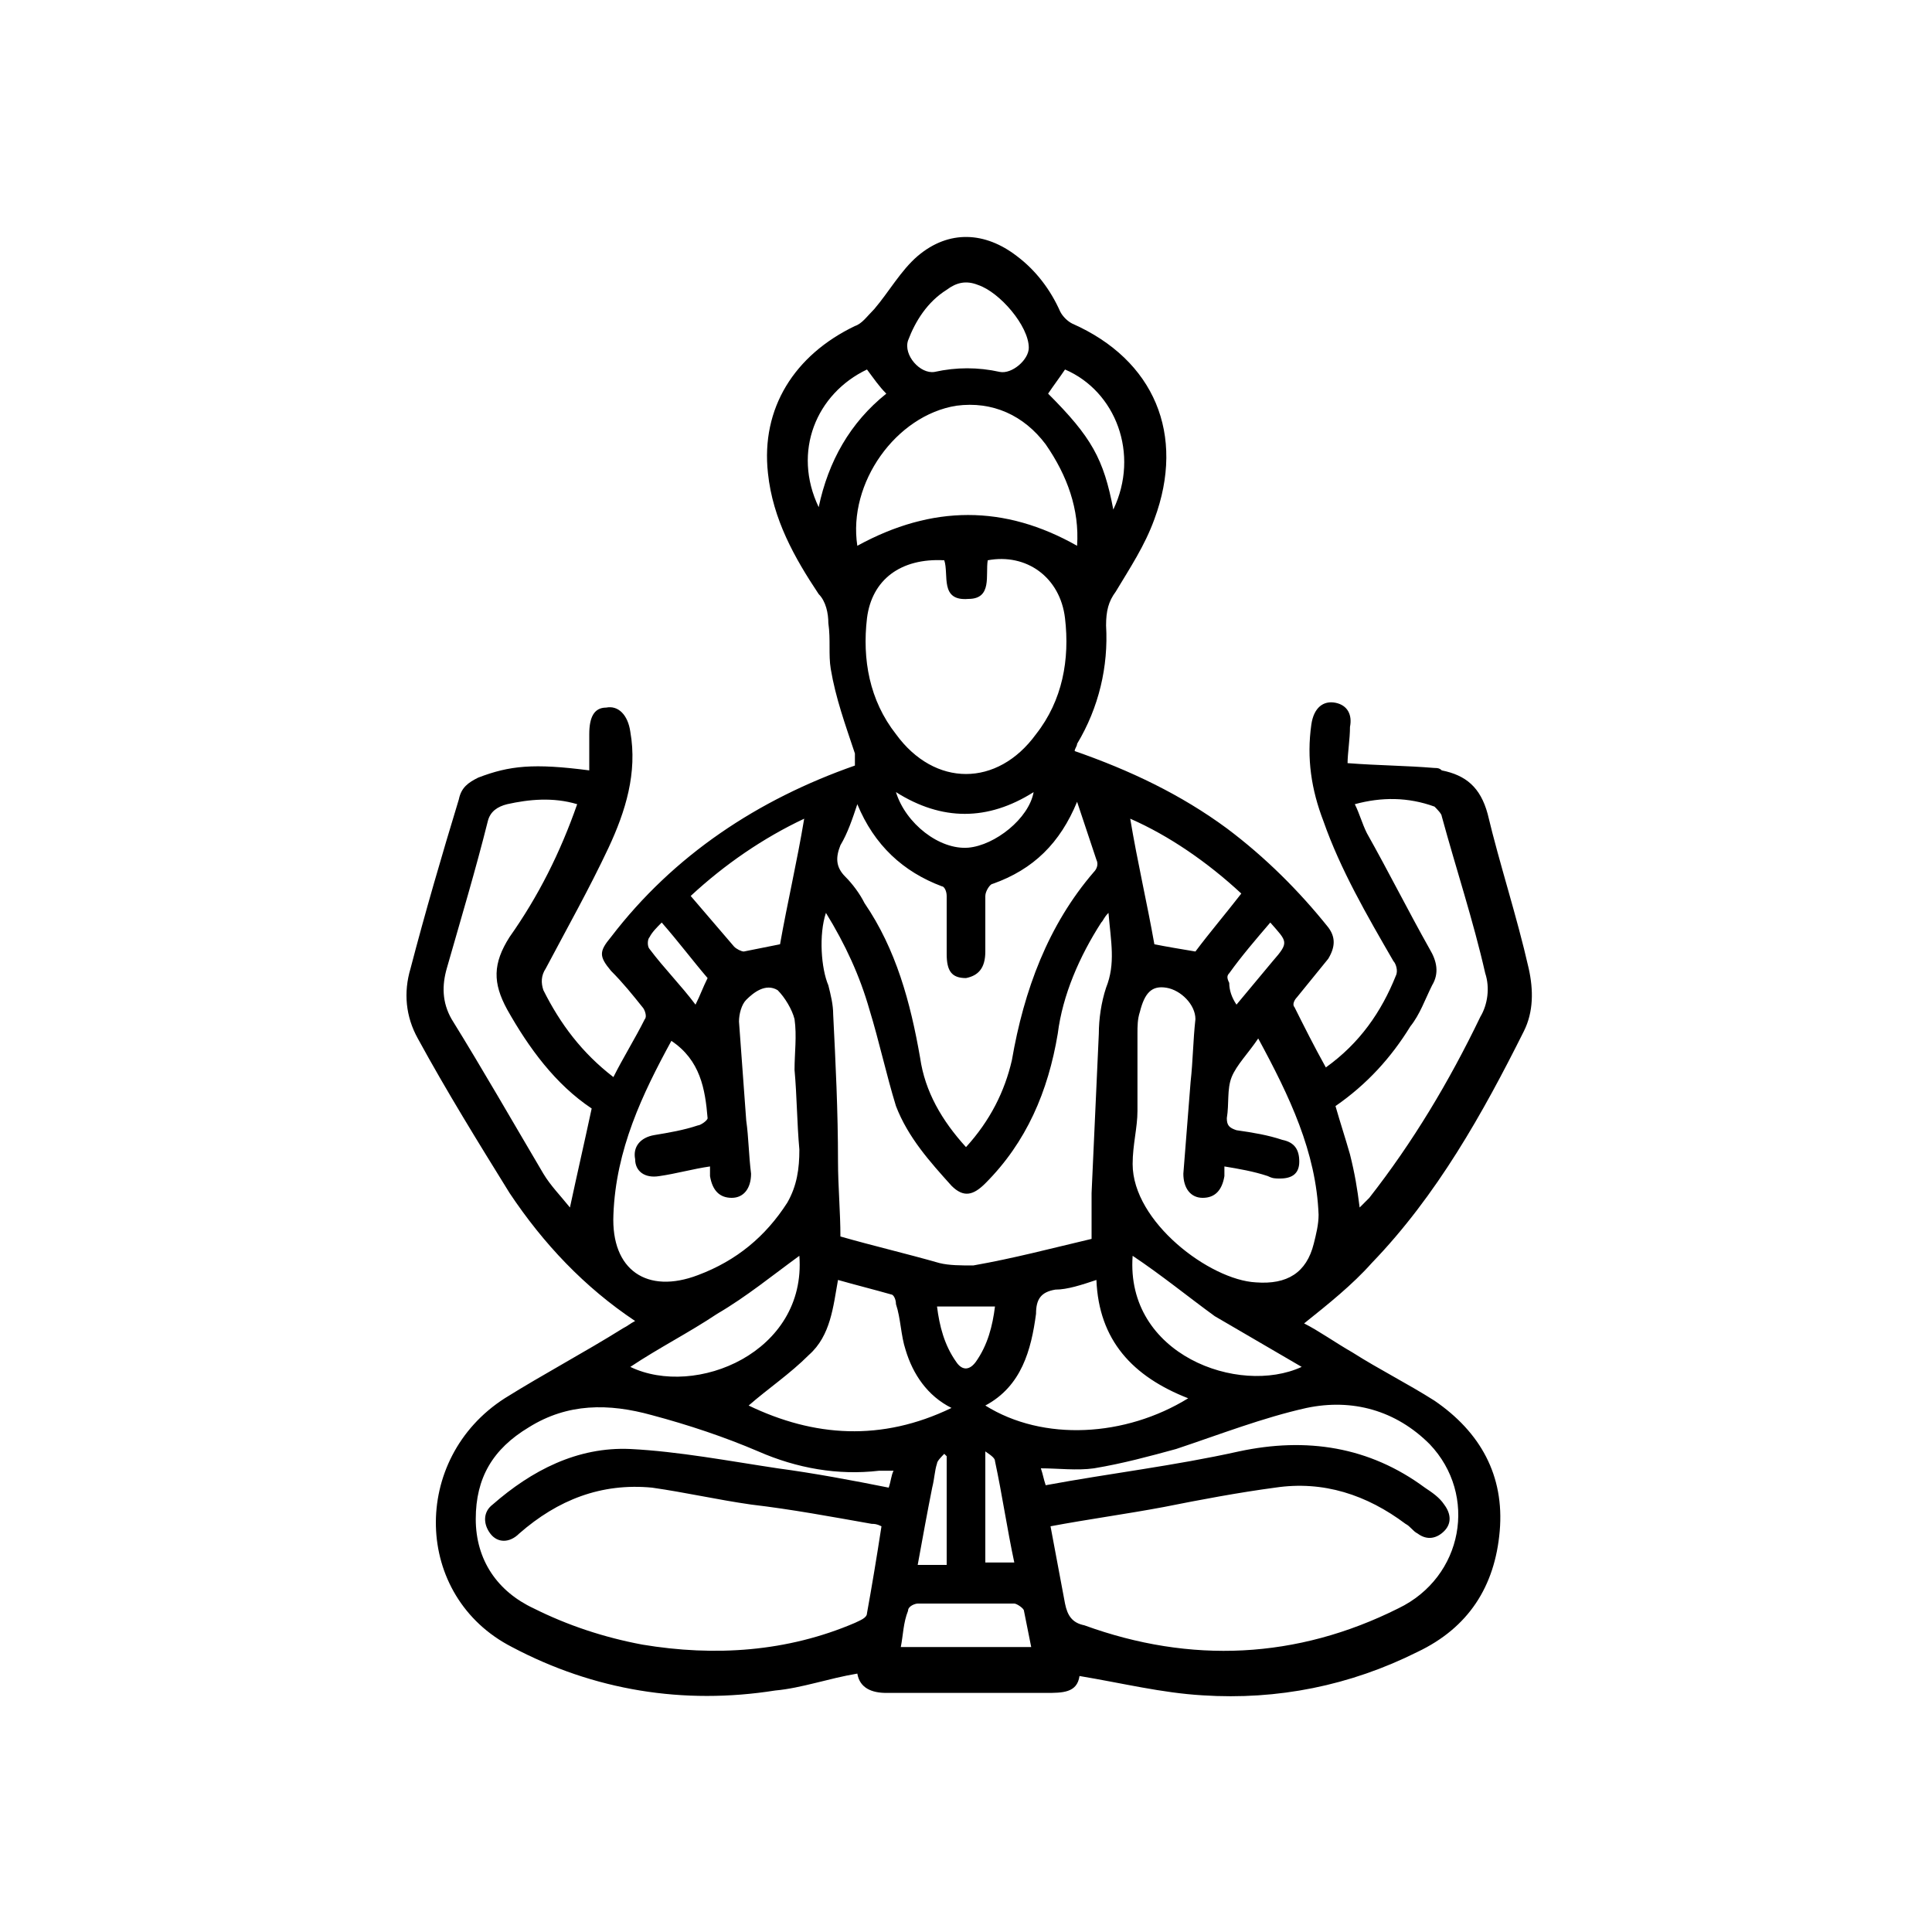
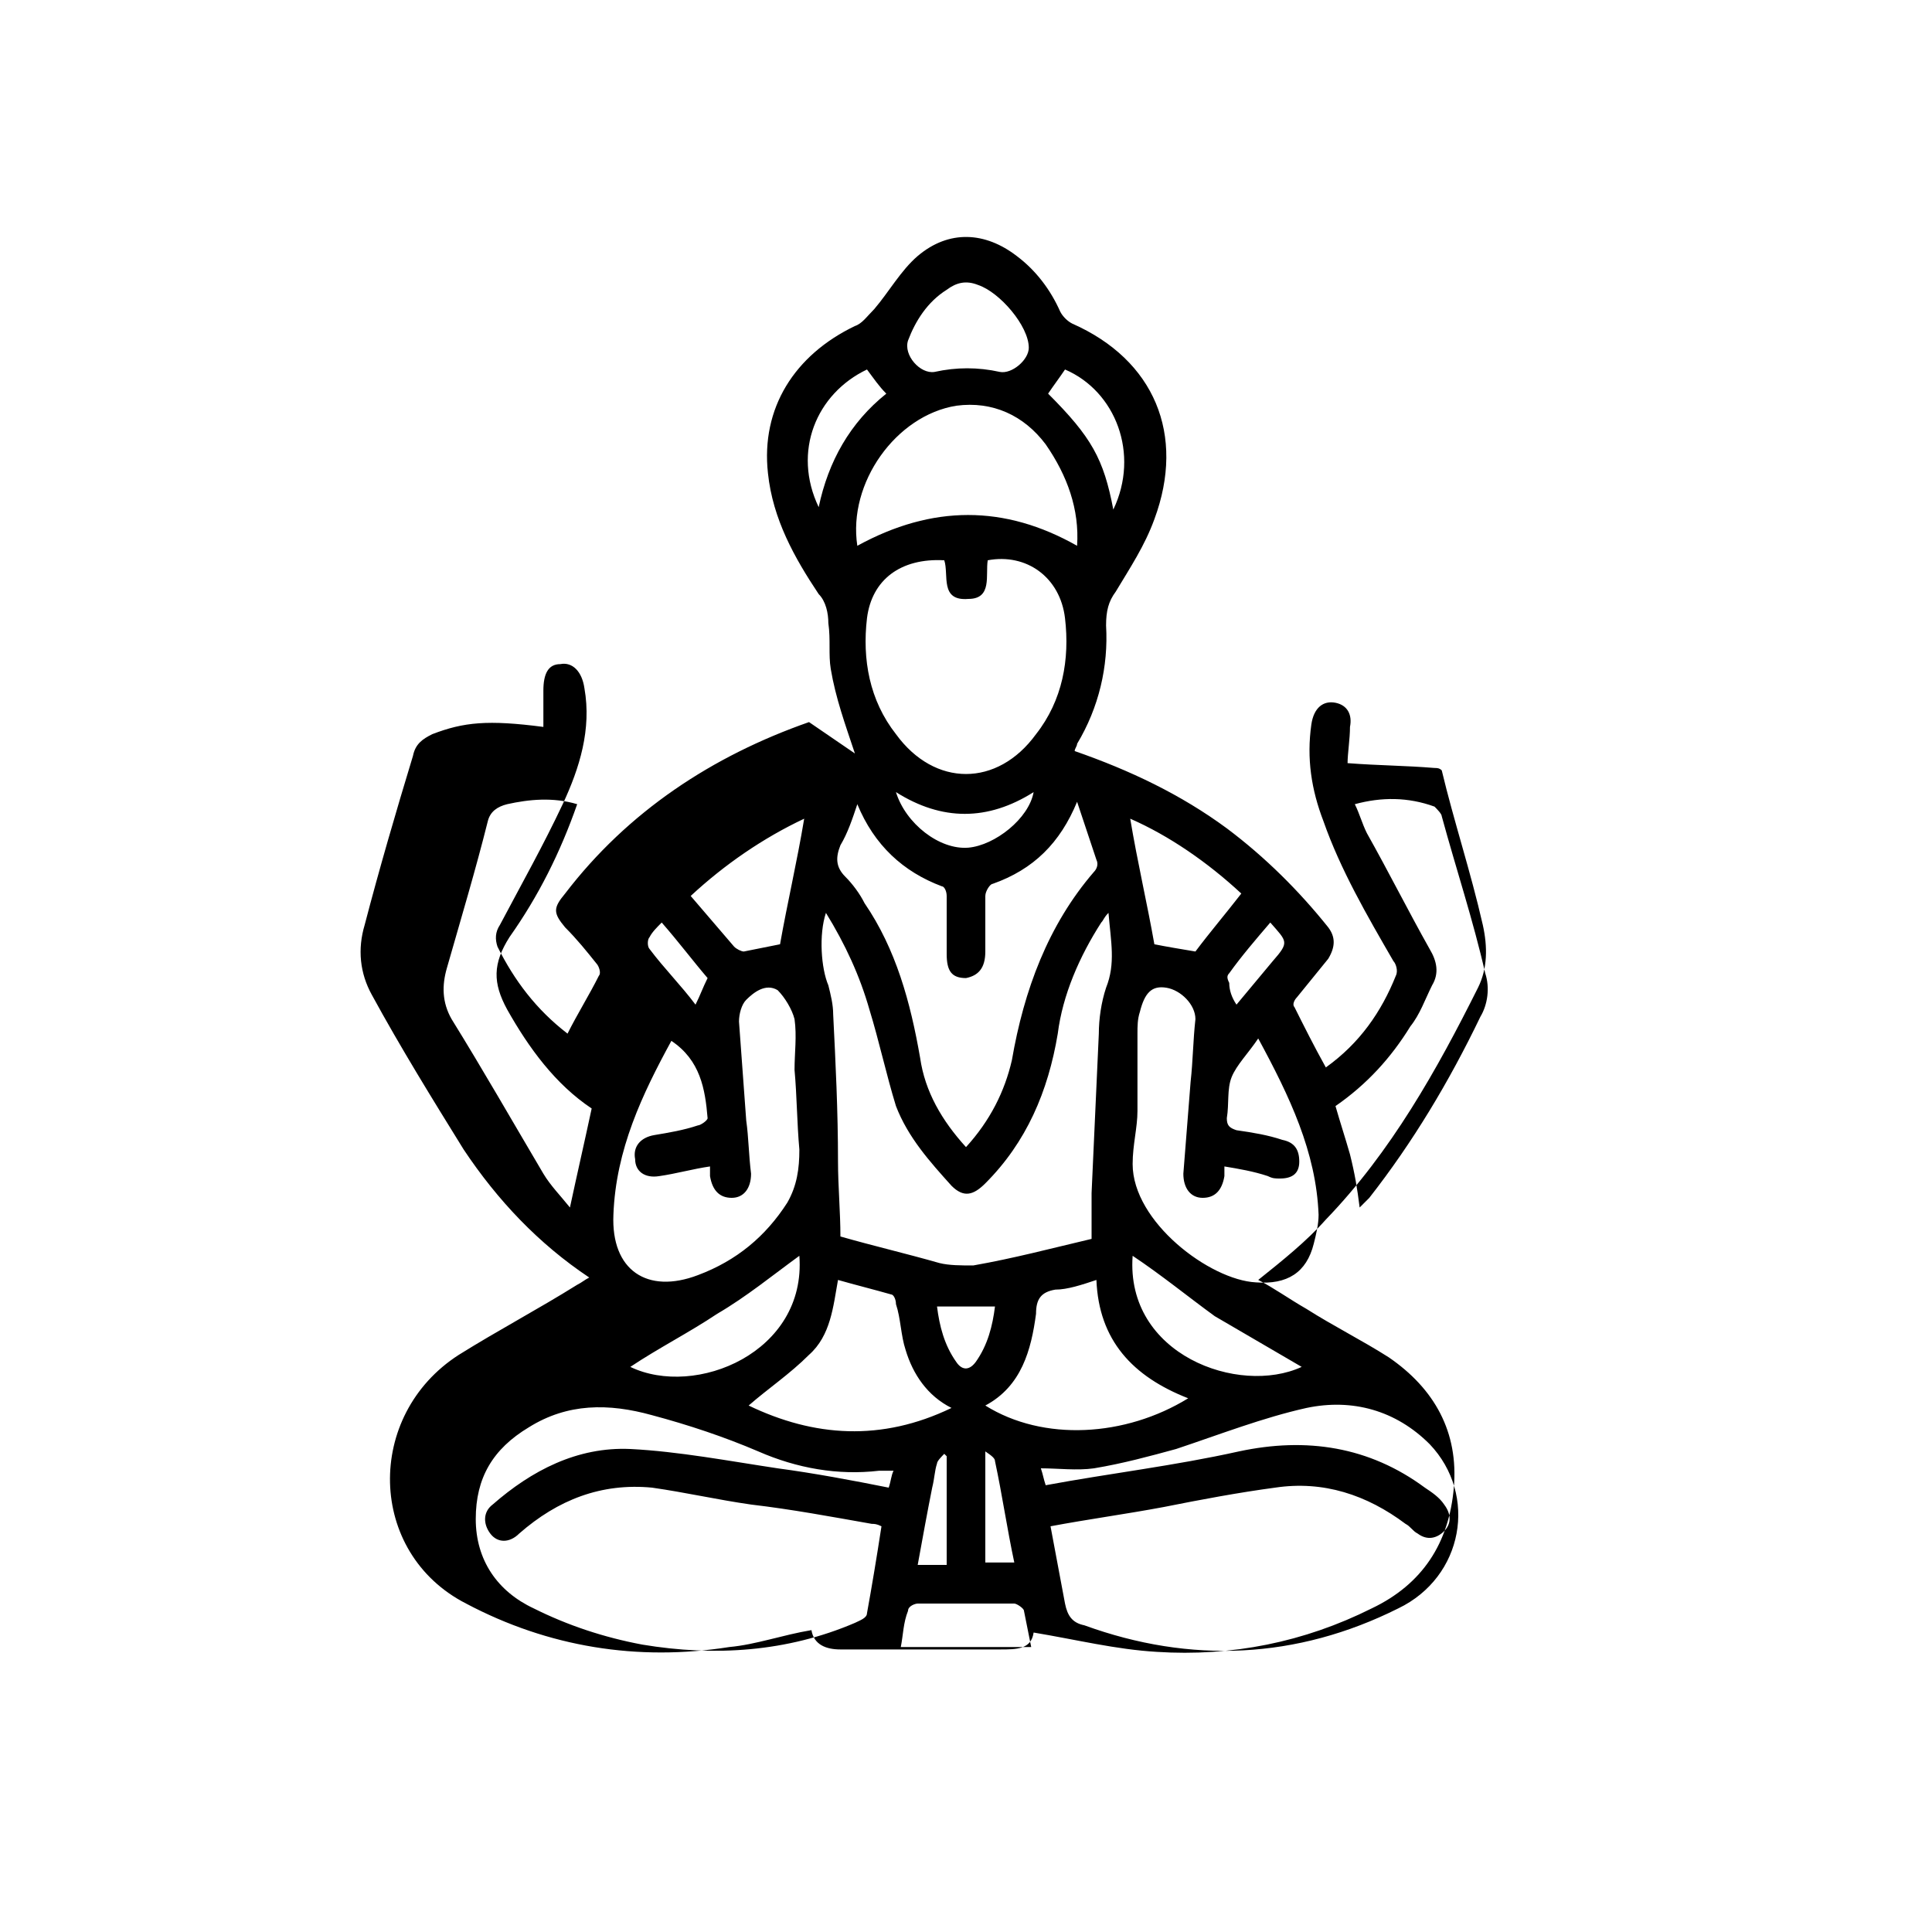
<svg xmlns="http://www.w3.org/2000/svg" version="1.1" id="el_9GxcjFWvR" x="0px" y="0px" viewBox="0 0 80 80" style="enable-background:new 0 0 80 80;" xml:space="preserve">
  <style type="text/css">@-webkit-keyframes el_em12Bps06K_pNEep9qQA_Animation {
    0% {
        -webkit-transform: translate(0px, 0px);
                transform: translate(0px, 0px)
    }
    46.67% {
        -webkit-transform: translate(0px, -5px);
                transform: translate(0px, -5px)
    }
    100% {
        -webkit-transform: translate(0px, 0px);
                transform: translate(0px, 0px)
    }
}
@keyframes el_em12Bps06K_pNEep9qQA_Animation {
    0% {
        -webkit-transform: translate(0px, 0px);
                transform: translate(0px, 0px)
    }
    46.67% {
        -webkit-transform: translate(0px, -5px);
                transform: translate(0px, -5px)
    }
    100% {
        -webkit-transform: translate(0px, 0px);
                transform: translate(0px, 0px)
    }
}
#el_9GxcjFWvR * {
    -webkit-animation-duration: 3s;
            animation-duration: 3s;
    -webkit-animation-iteration-count: infinite;
            animation-iteration-count: infinite;
    -webkit-animation-timing-function: cubic-bezier(0, 0, 1, 1);
            animation-timing-function: cubic-bezier(0, 0, 1, 1)
}
#el_em12Bps06K_pNEep9qQA {
    -webkit-animation-name: el_em12Bps06K_pNEep9qQA_Animation;
            animation-name: el_em12Bps06K_pNEep9qQA_Animation;
    -webkit-transform-origin: 50% 50%;
            transform-origin: 50% 50%;
    transform-box: fill-box
}</style>
  <style />
  <g id="el_em12Bps06K_pNEep9qQA" data-animator-group="true" data-animator-type="0">
-     <path d="M35.4,31.2c-0.4-1.2-0.8-2.3-1-3.5c-0.1-0.6,0-1.2-0.1-1.9c0-0.4-0.1-0.9-0.4-1.2c-1-1.5-1.9-3.1-2.1-5&#10;&#09;c-0.3-2.7,1.1-4.9,3.6-6.1c0.3-0.1,0.5-0.4,0.8-0.7c0.6-0.7,1.1-1.6,1.8-2.2c1.3-1.1,2.8-1,4.1,0c0.8,0.6,1.4,1.4,1.8,2.3&#10;&#09;c0.1,0.2,0.3,0.4,0.5,0.5c3.4,1.5,4.7,4.6,3.4,8.1c-0.4,1.1-1,2-1.6,3c-0.3,0.4-0.4,0.8-0.4,1.4c0.1,1.7-0.3,3.4-1.2,4.9&#10;&#09;c0,0.1-0.1,0.2-0.1,0.3c2.3,0.8,4.4,1.8,6.3,3.2c1.6,1.2,3,2.6,4.2,4.1c0.3,0.4,0.3,0.8,0,1.3c-0.4,0.5-0.9,1.1-1.3,1.6&#10;&#09;c-0.1,0.1-0.2,0.3-0.1,0.4c0.4,0.8,0.8,1.6,1.3,2.5c1.4-1,2.3-2.3,2.9-3.8c0.1-0.2,0-0.5-0.1-0.6c-1.1-1.9-2.2-3.8-2.9-5.8&#10;&#09;c-0.5-1.3-0.7-2.6-0.5-4c0.1-0.7,0.5-1,1-0.9c0.5,0.1,0.7,0.5,0.6,1c0,0.5-0.1,1.1-0.1,1.5c1.3,0.1,2.4,0.1,3.6,0.2&#10;&#09;c0.1,0,0.2,0,0.3,0.1c1,0.2,1.6,0.7,1.9,1.8c0.5,2.1,1.2,4.2,1.7,6.4c0.2,0.9,0.2,1.8-0.2,2.6c-1.7,3.4-3.6,6.8-6.3,9.6&#10;&#09;c-0.8,0.9-1.8,1.7-2.8,2.5c0.6,0.3,1.3,0.8,2,1.2c1.1,0.7,2.3,1.3,3.4,2c1.9,1.3,2.9,3.1,2.7,5.4c-0.2,2.3-1.3,4-3.4,5&#10;&#09;c-2.8,1.4-5.8,2-8.9,1.8c-1.7-0.1-3.3-0.5-5.1-0.8c-0.1,0.7-0.7,0.7-1.4,0.7c-2.2,0-4.4,0-6.6,0c-0.6,0-1.1-0.2-1.2-0.8&#10;&#09;c-1.2,0.2-2.3,0.6-3.4,0.7c-3.8,0.6-7.5,0-10.9-1.8c-4.1-2.1-4.2-7.8-0.3-10.3c1.6-1,3.3-1.9,4.9-2.9c0.2-0.1,0.3-0.2,0.5-0.3&#10;&#09;c-2.1-1.4-3.8-3.2-5.2-5.3c-1.3-2.1-2.6-4.2-3.8-6.4c-0.5-0.9-0.6-1.9-0.3-2.9c0.6-2.3,1.3-4.7,2-7c0.1-0.5,0.4-0.7,0.8-0.9&#10;&#09;c1.3-0.5,2.3-0.6,4.6-0.3c0-0.5,0-1,0-1.5c0-0.7,0.2-1.1,0.7-1.1c0.5-0.1,0.9,0.3,1,1c0.3,1.7-0.2,3.3-0.9,4.8&#10;&#09;c-0.8,1.7-1.7,3.3-2.6,5c-0.2,0.3-0.2,0.6-0.1,0.9c0.7,1.4,1.6,2.6,2.9,3.6c0.4-0.8,0.9-1.6,1.3-2.4c0.1-0.1,0-0.4-0.1-0.5&#10;&#09;c-0.4-0.5-0.8-1-1.3-1.5c-0.5-0.6-0.5-0.8,0-1.4c2.6-3.4,6.1-5.7,10.1-7.1C35.4,31.2,35.4,31.2,35.4,31.2z M36.5,63.2&#10;&#09;c-0.2-0.1-0.3-0.1-0.4-0.1c-1.7-0.3-3.3-0.6-5-0.8c-1.4-0.2-2.7-0.5-4.1-0.7c-2.1-0.2-3.9,0.5-5.5,1.9c-0.4,0.4-0.9,0.4-1.2,0&#10;&#09;c-0.3-0.4-0.3-0.9,0.1-1.2c1.6-1.4,3.5-2.4,5.7-2.3c2,0.1,4.1,0.5,6.1,0.8c1.5,0.2,3.1,0.5,4.6,0.8c0.1-0.3,0.1-0.5,0.2-0.7&#10;&#09;c-0.1,0-0.2,0-0.2,0c-0.1,0-0.2,0-0.4,0c-1.7,0.2-3.4-0.1-5-0.8c-1.4-0.6-2.9-1.1-4.4-1.5c-1.8-0.5-3.5-0.5-5.1,0.5&#10;&#09;c-1.5,0.9-2.2,2.1-2.2,3.8c0,1.7,0.9,3,2.4,3.7c1.4,0.7,2.9,1.2,4.5,1.5c3,0.5,6,0.3,8.8-0.9c0.2-0.1,0.5-0.2,0.5-0.4&#10;&#09;C36.1,65.7,36.3,64.5,36.5,63.2z M43.5,63.2c0.2,1.1,0.4,2.1,0.6,3.2c0.1,0.5,0.3,0.8,0.8,0.9c4.4,1.6,8.8,1.4,13-0.7&#10;&#09;c2.7-1.3,3.3-4.7,1.3-6.8c-1.4-1.4-3.2-1.9-5.1-1.5c-1.8,0.4-3.6,1.1-5.4,1.7c-1.1,0.3-2.2,0.6-3.4,0.8c-0.7,0.1-1.5,0-2.2,0&#10;&#09;c0.1,0.3,0.1,0.4,0.2,0.7c2.7-0.5,5.3-0.8,8-1.4c2.8-0.6,5.4-0.2,7.7,1.5c0.3,0.2,0.6,0.4,0.8,0.7c0.3,0.4,0.3,0.8,0,1.1&#10;&#09;c-0.3,0.3-0.7,0.4-1.1,0.1c-0.2-0.1-0.3-0.3-0.5-0.4c-1.6-1.2-3.4-1.8-5.4-1.5c-1.5,0.2-3.1,0.5-4.6,0.8&#10;&#09;C46.6,62.7,45.1,62.9,43.5,63.2z M45.2,51.3c0-0.7,0-1.3,0-1.9c0.1-2.2,0.2-4.4,0.3-6.6c0-0.6,0.1-1.3,0.3-1.9&#10;&#09;c0.4-1,0.2-1.9,0.1-3.1c-0.2,0.2-0.2,0.3-0.3,0.4c-0.9,1.4-1.6,3-1.8,4.6c-0.4,2.4-1.3,4.5-3,6.2c-0.5,0.5-0.9,0.6-1.4,0.1&#10;&#09;c-0.9-1-1.8-2-2.3-3.3c-0.4-1.3-0.7-2.7-1.1-4c-0.4-1.4-1-2.7-1.8-4c-0.3,0.9-0.2,2.3,0.1,3c0.1,0.4,0.2,0.8,0.2,1.2&#10;&#09;c0.1,2,0.2,4,0.2,6.1c0,1,0.1,2.1,0.1,3.1c1.4,0.4,2.7,0.7,4.1,1.1c0.4,0.1,0.9,0.1,1.4,0.1C42,52.1,43.5,51.7,45.2,51.3z&#10;&#09; M39.1,23.2c-1.8-0.1-3,0.8-3.2,2.4c-0.2,1.7,0.1,3.4,1.2,4.8c1.6,2.2,4.2,2.2,5.8,0c1.1-1.4,1.4-3.1,1.2-4.8&#10;&#09;c-0.2-1.7-1.6-2.7-3.2-2.4c-0.1,0.6,0.2,1.6-0.8,1.6C38.9,24.9,39.3,23.8,39.1,23.2z M44.6,33.2c-0.7,1.7-1.8,2.8-3.5,3.4&#10;&#09;c-0.1,0-0.3,0.3-0.3,0.5c0,0.8,0,1.6,0,2.3c0,0.7-0.3,1-0.8,1.1c-0.6,0-0.8-0.3-0.8-1c0-0.8,0-1.6,0-2.4c0-0.2-0.1-0.4-0.2-0.4&#10;&#09;c-1.6-0.6-2.8-1.7-3.5-3.4c-0.2,0.6-0.4,1.2-0.7,1.7c-0.2,0.5-0.2,0.9,0.2,1.3c0.3,0.3,0.6,0.7,0.8,1.1c1.3,1.9,1.9,4.1,2.3,6.4&#10;&#09;c0.2,1.4,0.9,2.6,1.9,3.7c1-1.1,1.6-2.3,1.9-3.6c0.5-2.9,1.5-5.6,3.4-7.8c0.1-0.1,0.2-0.3,0.1-0.5C45.1,34.7,44.9,34.1,44.6,33.2z&#10;&#09; M50.7,48.3c0,0.2,0,0.3,0,0.4c-0.1,0.6-0.4,0.9-0.9,0.9c-0.5,0-0.8-0.4-0.8-1c0.1-1.3,0.2-2.5,0.3-3.8c0.1-0.9,0.1-1.7,0.2-2.6&#10;&#09;c0-0.6-0.6-1.2-1.2-1.3c-0.6-0.1-0.9,0.2-1.1,1c-0.1,0.3-0.1,0.6-0.1,0.9c0,1.1,0,2.1,0,3.2c0,0.7-0.2,1.4-0.2,2.2&#10;&#09;c0,2.4,3.2,4.8,5.1,4.9c1.3,0.1,2.1-0.4,2.4-1.6c0.1-0.4,0.2-0.8,0.2-1.2c-0.1-2.6-1.2-4.9-2.5-7.3c-0.4,0.6-0.9,1.1-1.1,1.6&#10;&#09;c-0.2,0.5-0.1,1.1-0.2,1.7c0,0.3,0.1,0.4,0.4,0.5c0.7,0.1,1.3,0.2,1.9,0.4c0.5,0.1,0.7,0.4,0.7,0.9c0,0.5-0.3,0.7-0.8,0.7&#10;&#09;c-0.2,0-0.3,0-0.5-0.1C51.9,48.5,51.3,48.4,50.7,48.3z M27.8,43.1c-1.2,2.2-2.3,4.5-2.4,7.2c-0.1,2.3,1.4,3.3,3.5,2.5&#10;&#09;c1.6-0.6,2.8-1.6,3.7-3c0.4-0.7,0.5-1.4,0.5-2.2c-0.1-1.1-0.1-2.2-0.2-3.3c0-0.7,0.1-1.4,0-2.1c-0.1-0.4-0.4-0.9-0.7-1.2&#10;&#09;c-0.5-0.3-1,0.1-1.3,0.4c-0.2,0.2-0.3,0.6-0.3,0.9c0.1,1.4,0.2,2.7,0.3,4.1c0.1,0.7,0.1,1.4,0.2,2.2c0,0.6-0.3,1-0.8,1&#10;&#09;c-0.5,0-0.8-0.3-0.9-0.9c0-0.1,0-0.2,0-0.4c-0.7,0.1-1.4,0.3-2.1,0.4c-0.6,0.1-1-0.2-1-0.7c-0.1-0.5,0.2-0.9,0.8-1&#10;&#09;c0.6-0.1,1.2-0.2,1.8-0.4c0.1,0,0.4-0.2,0.4-0.3C29.2,45.1,29,43.9,27.8,43.1z M23.9,33.3c-1-0.3-2-0.2-2.9,0&#10;&#09;c-0.4,0.1-0.7,0.3-0.8,0.7c-0.5,2-1.1,4-1.7,6.1c-0.2,0.7-0.2,1.4,0.2,2.1c1.3,2.1,2.5,4.2,3.8,6.4c0.3,0.5,0.7,0.9,1.1,1.4&#10;&#09;c0.3-1.4,0.6-2.7,0.9-4.1c-1.5-1-2.6-2.5-3.5-4.1c-0.6-1.1-0.6-1.9,0.1-3C22.3,37.1,23.2,35.3,23.9,33.3z M56.3,50&#10;&#09;c0.2-0.2,0.3-0.3,0.4-0.4c1.8-2.3,3.3-4.8,4.6-7.5c0.3-0.5,0.4-1.2,0.2-1.8c-0.5-2.2-1.2-4.3-1.8-6.5c0-0.1-0.2-0.3-0.3-0.4&#10;&#09;c-1.1-0.4-2.2-0.4-3.3-0.1c0.2,0.4,0.3,0.8,0.5,1.2c0.9,1.6,1.7,3.2,2.6,4.8c0.3,0.5,0.4,1,0.1,1.5c-0.3,0.6-0.5,1.2-0.9,1.7&#10;&#09;c-0.8,1.3-1.8,2.4-3.1,3.3c0.2,0.7,0.4,1.3,0.6,2C56.1,48.6,56.2,49.2,56.3,50z M35.5,22.6c3.1-1.7,6.1-1.7,9.1,0&#10;&#09;c0.1-1.5-0.4-2.9-1.3-4.2c-0.9-1.2-2.2-1.8-3.7-1.6C37.1,17.2,35.1,20,35.5,22.6z M45.4,53c-0.6,0.2-1.2,0.4-1.7,0.4&#10;&#09;c-0.6,0.1-0.8,0.4-0.8,1c-0.2,1.5-0.6,3-2.1,3.8c2.4,1.5,5.8,1.3,8.4-0.3C46.9,57,45.5,55.5,45.4,53z M39.4,58.3&#10;&#09;c-1-0.5-1.6-1.4-1.9-2.4c-0.2-0.6-0.2-1.3-0.4-1.9c0-0.2-0.1-0.4-0.2-0.4c-0.7-0.2-1.5-0.4-2.2-0.6c-0.2,1.1-0.3,2.3-1.2,3.1&#10;&#09;c-0.8,0.8-1.7,1.4-2.5,2.1C33.7,59.5,36.5,59.7,39.4,58.3z M42.6,14.4c0-0.9-1.2-2.3-2.1-2.6c-0.5-0.2-0.9-0.1-1.3,0.2&#10;&#09;c-0.8,0.5-1.3,1.3-1.6,2.1c-0.2,0.6,0.5,1.4,1.1,1.3c0.9-0.2,1.8-0.2,2.7,0C41.9,15.5,42.6,14.9,42.6,14.4z M51.4,37&#10;&#09;c-1.4-1.3-3-2.4-4.6-3.1c0.3,1.8,0.7,3.5,1,5.2c0.5,0.1,1.1,0.2,1.7,0.3C50.1,38.6,50.7,37.9,51.4,37z M28.6,37.1&#10;&#09;c0.6,0.7,1.2,1.4,1.8,2.1c0.1,0.1,0.3,0.2,0.4,0.2c0.5-0.1,1-0.2,1.5-0.3c0.3-1.7,0.7-3.4,1-5.2C31.6,34.7,30,35.8,28.6,37.1z&#10;&#09; M46.9,52c-0.3,4.1,4.4,5.8,7,4.6c-1.2-0.7-2.4-1.4-3.6-2.1C49.2,53.7,48.1,52.8,46.9,52z M33.1,52c-1.1,0.8-2.2,1.7-3.4,2.4&#10;&#09;c-1.2,0.8-2.4,1.4-3.6,2.2C28.8,57.9,33.4,56,33.1,52z M37.3,68.2c1.8,0,3.6,0,5.4,0c-0.1-0.5-0.2-1-0.3-1.5c0-0.1-0.3-0.3-0.4-0.3&#10;&#09;c-1.3,0-2.7,0-4,0c-0.1,0-0.4,0.1-0.4,0.3C37.4,67.2,37.4,67.7,37.3,68.2z M46.1,21.1c1.1-2.3,0.1-4.9-2-5.8c-0.2,0.3-0.5,0.7-0.7,1&#10;&#09;C45.2,18.1,45.7,19,46.1,21.1z M35.9,15.3c-2.1,1-3.1,3.4-2,5.7c0.4-1.9,1.3-3.5,2.8-4.7C36.4,16,36.2,15.7,35.9,15.3z M37.1,32.8&#10;&#09;c0.4,1.3,1.8,2.4,3,2.3c1.1-0.1,2.5-1.2,2.7-2.3C40.9,34,39,34,37.1,32.8z M38.8,54.1c0.1,0.8,0.3,1.6,0.8,2.3&#10;&#09;c0.2,0.3,0.5,0.4,0.8,0c0.5-0.7,0.7-1.5,0.8-2.3C40.4,54.1,39.6,54.1,38.8,54.1z M39.2,64.8c0-1.5,0-3,0-4.5c0,0-0.1-0.1-0.1-0.1&#10;&#09;c-0.1,0.1-0.3,0.3-0.3,0.4c-0.1,0.3-0.1,0.6-0.2,1c-0.2,1-0.4,2.1-0.6,3.2C38.4,64.8,38.8,64.8,39.2,64.8z M40.8,60.1&#10;&#09;c0,1.6,0,3.1,0,4.6c0.4,0,0.8,0,1.2,0c-0.3-1.4-0.5-2.8-0.8-4.2C41.2,60.4,41.1,60.3,40.8,60.1z M51.2,41.6c0.5-0.6,1-1.2,1.5-1.8&#10;&#09;c0.7-0.8,0.6-0.8-0.1-1.6c-0.6,0.7-1.2,1.4-1.7,2.1c-0.1,0.1-0.1,0.2,0,0.4C50.9,41,51,41.3,51.2,41.6z M29.3,40.5&#10;&#09;c-0.6-0.7-1.2-1.5-1.9-2.3c-0.2,0.2-0.4,0.4-0.5,0.6c-0.1,0.1-0.1,0.4,0,0.5c0.6,0.8,1.3,1.5,1.9,2.3C29,41.2,29.1,40.9,29.3,40.5z" id="el_em12Bps06K" />
+     <path d="M35.4,31.2c-0.4-1.2-0.8-2.3-1-3.5c-0.1-0.6,0-1.2-0.1-1.9c0-0.4-0.1-0.9-0.4-1.2c-1-1.5-1.9-3.1-2.1-5&#10;&#09;c-0.3-2.7,1.1-4.9,3.6-6.1c0.3-0.1,0.5-0.4,0.8-0.7c0.6-0.7,1.1-1.6,1.8-2.2c1.3-1.1,2.8-1,4.1,0c0.8,0.6,1.4,1.4,1.8,2.3&#10;&#09;c0.1,0.2,0.3,0.4,0.5,0.5c3.4,1.5,4.7,4.6,3.4,8.1c-0.4,1.1-1,2-1.6,3c-0.3,0.4-0.4,0.8-0.4,1.4c0.1,1.7-0.3,3.4-1.2,4.9&#10;&#09;c0,0.1-0.1,0.2-0.1,0.3c2.3,0.8,4.4,1.8,6.3,3.2c1.6,1.2,3,2.6,4.2,4.1c0.3,0.4,0.3,0.8,0,1.3c-0.4,0.5-0.9,1.1-1.3,1.6&#10;&#09;c-0.1,0.1-0.2,0.3-0.1,0.4c0.4,0.8,0.8,1.6,1.3,2.5c1.4-1,2.3-2.3,2.9-3.8c0.1-0.2,0-0.5-0.1-0.6c-1.1-1.9-2.2-3.8-2.9-5.8&#10;&#09;c-0.5-1.3-0.7-2.6-0.5-4c0.1-0.7,0.5-1,1-0.9c0.5,0.1,0.7,0.5,0.6,1c0,0.5-0.1,1.1-0.1,1.5c1.3,0.1,2.4,0.1,3.6,0.2&#10;&#09;c0.1,0,0.2,0,0.3,0.1c0.5,2.1,1.2,4.2,1.7,6.4c0.2,0.9,0.2,1.8-0.2,2.6c-1.7,3.4-3.6,6.8-6.3,9.6&#10;&#09;c-0.8,0.9-1.8,1.7-2.8,2.5c0.6,0.3,1.3,0.8,2,1.2c1.1,0.7,2.3,1.3,3.4,2c1.9,1.3,2.9,3.1,2.7,5.4c-0.2,2.3-1.3,4-3.4,5&#10;&#09;c-2.8,1.4-5.8,2-8.9,1.8c-1.7-0.1-3.3-0.5-5.1-0.8c-0.1,0.7-0.7,0.7-1.4,0.7c-2.2,0-4.4,0-6.6,0c-0.6,0-1.1-0.2-1.2-0.8&#10;&#09;c-1.2,0.2-2.3,0.6-3.4,0.7c-3.8,0.6-7.5,0-10.9-1.8c-4.1-2.1-4.2-7.8-0.3-10.3c1.6-1,3.3-1.9,4.9-2.9c0.2-0.1,0.3-0.2,0.5-0.3&#10;&#09;c-2.1-1.4-3.8-3.2-5.2-5.3c-1.3-2.1-2.6-4.2-3.8-6.4c-0.5-0.9-0.6-1.9-0.3-2.9c0.6-2.3,1.3-4.7,2-7c0.1-0.5,0.4-0.7,0.8-0.9&#10;&#09;c1.3-0.5,2.3-0.6,4.6-0.3c0-0.5,0-1,0-1.5c0-0.7,0.2-1.1,0.7-1.1c0.5-0.1,0.9,0.3,1,1c0.3,1.7-0.2,3.3-0.9,4.8&#10;&#09;c-0.8,1.7-1.7,3.3-2.6,5c-0.2,0.3-0.2,0.6-0.1,0.9c0.7,1.4,1.6,2.6,2.9,3.6c0.4-0.8,0.9-1.6,1.3-2.4c0.1-0.1,0-0.4-0.1-0.5&#10;&#09;c-0.4-0.5-0.8-1-1.3-1.5c-0.5-0.6-0.5-0.8,0-1.4c2.6-3.4,6.1-5.7,10.1-7.1C35.4,31.2,35.4,31.2,35.4,31.2z M36.5,63.2&#10;&#09;c-0.2-0.1-0.3-0.1-0.4-0.1c-1.7-0.3-3.3-0.6-5-0.8c-1.4-0.2-2.7-0.5-4.1-0.7c-2.1-0.2-3.9,0.5-5.5,1.9c-0.4,0.4-0.9,0.4-1.2,0&#10;&#09;c-0.3-0.4-0.3-0.9,0.1-1.2c1.6-1.4,3.5-2.4,5.7-2.3c2,0.1,4.1,0.5,6.1,0.8c1.5,0.2,3.1,0.5,4.6,0.8c0.1-0.3,0.1-0.5,0.2-0.7&#10;&#09;c-0.1,0-0.2,0-0.2,0c-0.1,0-0.2,0-0.4,0c-1.7,0.2-3.4-0.1-5-0.8c-1.4-0.6-2.9-1.1-4.4-1.5c-1.8-0.5-3.5-0.5-5.1,0.5&#10;&#09;c-1.5,0.9-2.2,2.1-2.2,3.8c0,1.7,0.9,3,2.4,3.7c1.4,0.7,2.9,1.2,4.5,1.5c3,0.5,6,0.3,8.8-0.9c0.2-0.1,0.5-0.2,0.5-0.4&#10;&#09;C36.1,65.7,36.3,64.5,36.5,63.2z M43.5,63.2c0.2,1.1,0.4,2.1,0.6,3.2c0.1,0.5,0.3,0.8,0.8,0.9c4.4,1.6,8.8,1.4,13-0.7&#10;&#09;c2.7-1.3,3.3-4.7,1.3-6.8c-1.4-1.4-3.2-1.9-5.1-1.5c-1.8,0.4-3.6,1.1-5.4,1.7c-1.1,0.3-2.2,0.6-3.4,0.8c-0.7,0.1-1.5,0-2.2,0&#10;&#09;c0.1,0.3,0.1,0.4,0.2,0.7c2.7-0.5,5.3-0.8,8-1.4c2.8-0.6,5.4-0.2,7.7,1.5c0.3,0.2,0.6,0.4,0.8,0.7c0.3,0.4,0.3,0.8,0,1.1&#10;&#09;c-0.3,0.3-0.7,0.4-1.1,0.1c-0.2-0.1-0.3-0.3-0.5-0.4c-1.6-1.2-3.4-1.8-5.4-1.5c-1.5,0.2-3.1,0.5-4.6,0.8&#10;&#09;C46.6,62.7,45.1,62.9,43.5,63.2z M45.2,51.3c0-0.7,0-1.3,0-1.9c0.1-2.2,0.2-4.4,0.3-6.6c0-0.6,0.1-1.3,0.3-1.9&#10;&#09;c0.4-1,0.2-1.9,0.1-3.1c-0.2,0.2-0.2,0.3-0.3,0.4c-0.9,1.4-1.6,3-1.8,4.6c-0.4,2.4-1.3,4.5-3,6.2c-0.5,0.5-0.9,0.6-1.4,0.1&#10;&#09;c-0.9-1-1.8-2-2.3-3.3c-0.4-1.3-0.7-2.7-1.1-4c-0.4-1.4-1-2.7-1.8-4c-0.3,0.9-0.2,2.3,0.1,3c0.1,0.4,0.2,0.8,0.2,1.2&#10;&#09;c0.1,2,0.2,4,0.2,6.1c0,1,0.1,2.1,0.1,3.1c1.4,0.4,2.7,0.7,4.1,1.1c0.4,0.1,0.9,0.1,1.4,0.1C42,52.1,43.5,51.7,45.2,51.3z&#10;&#09; M39.1,23.2c-1.8-0.1-3,0.8-3.2,2.4c-0.2,1.7,0.1,3.4,1.2,4.8c1.6,2.2,4.2,2.2,5.8,0c1.1-1.4,1.4-3.1,1.2-4.8&#10;&#09;c-0.2-1.7-1.6-2.7-3.2-2.4c-0.1,0.6,0.2,1.6-0.8,1.6C38.9,24.9,39.3,23.8,39.1,23.2z M44.6,33.2c-0.7,1.7-1.8,2.8-3.5,3.4&#10;&#09;c-0.1,0-0.3,0.3-0.3,0.5c0,0.8,0,1.6,0,2.3c0,0.7-0.3,1-0.8,1.1c-0.6,0-0.8-0.3-0.8-1c0-0.8,0-1.6,0-2.4c0-0.2-0.1-0.4-0.2-0.4&#10;&#09;c-1.6-0.6-2.8-1.7-3.5-3.4c-0.2,0.6-0.4,1.2-0.7,1.7c-0.2,0.5-0.2,0.9,0.2,1.3c0.3,0.3,0.6,0.7,0.8,1.1c1.3,1.9,1.9,4.1,2.3,6.4&#10;&#09;c0.2,1.4,0.9,2.6,1.9,3.7c1-1.1,1.6-2.3,1.9-3.6c0.5-2.9,1.5-5.6,3.4-7.8c0.1-0.1,0.2-0.3,0.1-0.5C45.1,34.7,44.9,34.1,44.6,33.2z&#10;&#09; M50.7,48.3c0,0.2,0,0.3,0,0.4c-0.1,0.6-0.4,0.9-0.9,0.9c-0.5,0-0.8-0.4-0.8-1c0.1-1.3,0.2-2.5,0.3-3.8c0.1-0.9,0.1-1.7,0.2-2.6&#10;&#09;c0-0.6-0.6-1.2-1.2-1.3c-0.6-0.1-0.9,0.2-1.1,1c-0.1,0.3-0.1,0.6-0.1,0.9c0,1.1,0,2.1,0,3.2c0,0.7-0.2,1.4-0.2,2.2&#10;&#09;c0,2.4,3.2,4.8,5.1,4.9c1.3,0.1,2.1-0.4,2.4-1.6c0.1-0.4,0.2-0.8,0.2-1.2c-0.1-2.6-1.2-4.9-2.5-7.3c-0.4,0.6-0.9,1.1-1.1,1.6&#10;&#09;c-0.2,0.5-0.1,1.1-0.2,1.7c0,0.3,0.1,0.4,0.4,0.5c0.7,0.1,1.3,0.2,1.9,0.4c0.5,0.1,0.7,0.4,0.7,0.9c0,0.5-0.3,0.7-0.8,0.7&#10;&#09;c-0.2,0-0.3,0-0.5-0.1C51.9,48.5,51.3,48.4,50.7,48.3z M27.8,43.1c-1.2,2.2-2.3,4.5-2.4,7.2c-0.1,2.3,1.4,3.3,3.5,2.5&#10;&#09;c1.6-0.6,2.8-1.6,3.7-3c0.4-0.7,0.5-1.4,0.5-2.2c-0.1-1.1-0.1-2.2-0.2-3.3c0-0.7,0.1-1.4,0-2.1c-0.1-0.4-0.4-0.9-0.7-1.2&#10;&#09;c-0.5-0.3-1,0.1-1.3,0.4c-0.2,0.2-0.3,0.6-0.3,0.9c0.1,1.4,0.2,2.7,0.3,4.1c0.1,0.7,0.1,1.4,0.2,2.2c0,0.6-0.3,1-0.8,1&#10;&#09;c-0.5,0-0.8-0.3-0.9-0.9c0-0.1,0-0.2,0-0.4c-0.7,0.1-1.4,0.3-2.1,0.4c-0.6,0.1-1-0.2-1-0.7c-0.1-0.5,0.2-0.9,0.8-1&#10;&#09;c0.6-0.1,1.2-0.2,1.8-0.4c0.1,0,0.4-0.2,0.4-0.3C29.2,45.1,29,43.9,27.8,43.1z M23.9,33.3c-1-0.3-2-0.2-2.9,0&#10;&#09;c-0.4,0.1-0.7,0.3-0.8,0.7c-0.5,2-1.1,4-1.7,6.1c-0.2,0.7-0.2,1.4,0.2,2.1c1.3,2.1,2.5,4.2,3.8,6.4c0.3,0.5,0.7,0.9,1.1,1.4&#10;&#09;c0.3-1.4,0.6-2.7,0.9-4.1c-1.5-1-2.6-2.5-3.5-4.1c-0.6-1.1-0.6-1.9,0.1-3C22.3,37.1,23.2,35.3,23.9,33.3z M56.3,50&#10;&#09;c0.2-0.2,0.3-0.3,0.4-0.4c1.8-2.3,3.3-4.8,4.6-7.5c0.3-0.5,0.4-1.2,0.2-1.8c-0.5-2.2-1.2-4.3-1.8-6.5c0-0.1-0.2-0.3-0.3-0.4&#10;&#09;c-1.1-0.4-2.2-0.4-3.3-0.1c0.2,0.4,0.3,0.8,0.5,1.2c0.9,1.6,1.7,3.2,2.6,4.8c0.3,0.5,0.4,1,0.1,1.5c-0.3,0.6-0.5,1.2-0.9,1.7&#10;&#09;c-0.8,1.3-1.8,2.4-3.1,3.3c0.2,0.7,0.4,1.3,0.6,2C56.1,48.6,56.2,49.2,56.3,50z M35.5,22.6c3.1-1.7,6.1-1.7,9.1,0&#10;&#09;c0.1-1.5-0.4-2.9-1.3-4.2c-0.9-1.2-2.2-1.8-3.7-1.6C37.1,17.2,35.1,20,35.5,22.6z M45.4,53c-0.6,0.2-1.2,0.4-1.7,0.4&#10;&#09;c-0.6,0.1-0.8,0.4-0.8,1c-0.2,1.5-0.6,3-2.1,3.8c2.4,1.5,5.8,1.3,8.4-0.3C46.9,57,45.5,55.5,45.4,53z M39.4,58.3&#10;&#09;c-1-0.5-1.6-1.4-1.9-2.4c-0.2-0.6-0.2-1.3-0.4-1.9c0-0.2-0.1-0.4-0.2-0.4c-0.7-0.2-1.5-0.4-2.2-0.6c-0.2,1.1-0.3,2.3-1.2,3.1&#10;&#09;c-0.8,0.8-1.7,1.4-2.5,2.1C33.7,59.5,36.5,59.7,39.4,58.3z M42.6,14.4c0-0.9-1.2-2.3-2.1-2.6c-0.5-0.2-0.9-0.1-1.3,0.2&#10;&#09;c-0.8,0.5-1.3,1.3-1.6,2.1c-0.2,0.6,0.5,1.4,1.1,1.3c0.9-0.2,1.8-0.2,2.7,0C41.9,15.5,42.6,14.9,42.6,14.4z M51.4,37&#10;&#09;c-1.4-1.3-3-2.4-4.6-3.1c0.3,1.8,0.7,3.5,1,5.2c0.5,0.1,1.1,0.2,1.7,0.3C50.1,38.6,50.7,37.9,51.4,37z M28.6,37.1&#10;&#09;c0.6,0.7,1.2,1.4,1.8,2.1c0.1,0.1,0.3,0.2,0.4,0.2c0.5-0.1,1-0.2,1.5-0.3c0.3-1.7,0.7-3.4,1-5.2C31.6,34.7,30,35.8,28.6,37.1z&#10;&#09; M46.9,52c-0.3,4.1,4.4,5.8,7,4.6c-1.2-0.7-2.4-1.4-3.6-2.1C49.2,53.7,48.1,52.8,46.9,52z M33.1,52c-1.1,0.8-2.2,1.7-3.4,2.4&#10;&#09;c-1.2,0.8-2.4,1.4-3.6,2.2C28.8,57.9,33.4,56,33.1,52z M37.3,68.2c1.8,0,3.6,0,5.4,0c-0.1-0.5-0.2-1-0.3-1.5c0-0.1-0.3-0.3-0.4-0.3&#10;&#09;c-1.3,0-2.7,0-4,0c-0.1,0-0.4,0.1-0.4,0.3C37.4,67.2,37.4,67.7,37.3,68.2z M46.1,21.1c1.1-2.3,0.1-4.9-2-5.8c-0.2,0.3-0.5,0.7-0.7,1&#10;&#09;C45.2,18.1,45.7,19,46.1,21.1z M35.9,15.3c-2.1,1-3.1,3.4-2,5.7c0.4-1.9,1.3-3.5,2.8-4.7C36.4,16,36.2,15.7,35.9,15.3z M37.1,32.8&#10;&#09;c0.4,1.3,1.8,2.4,3,2.3c1.1-0.1,2.5-1.2,2.7-2.3C40.9,34,39,34,37.1,32.8z M38.8,54.1c0.1,0.8,0.3,1.6,0.8,2.3&#10;&#09;c0.2,0.3,0.5,0.4,0.8,0c0.5-0.7,0.7-1.5,0.8-2.3C40.4,54.1,39.6,54.1,38.8,54.1z M39.2,64.8c0-1.5,0-3,0-4.5c0,0-0.1-0.1-0.1-0.1&#10;&#09;c-0.1,0.1-0.3,0.3-0.3,0.4c-0.1,0.3-0.1,0.6-0.2,1c-0.2,1-0.4,2.1-0.6,3.2C38.4,64.8,38.8,64.8,39.2,64.8z M40.8,60.1&#10;&#09;c0,1.6,0,3.1,0,4.6c0.4,0,0.8,0,1.2,0c-0.3-1.4-0.5-2.8-0.8-4.2C41.2,60.4,41.1,60.3,40.8,60.1z M51.2,41.6c0.5-0.6,1-1.2,1.5-1.8&#10;&#09;c0.7-0.8,0.6-0.8-0.1-1.6c-0.6,0.7-1.2,1.4-1.7,2.1c-0.1,0.1-0.1,0.2,0,0.4C50.9,41,51,41.3,51.2,41.6z M29.3,40.5&#10;&#09;c-0.6-0.7-1.2-1.5-1.9-2.3c-0.2,0.2-0.4,0.4-0.5,0.6c-0.1,0.1-0.1,0.4,0,0.5c0.6,0.8,1.3,1.5,1.9,2.3C29,41.2,29.1,40.9,29.3,40.5z" id="el_em12Bps06K" />
  </g>
  <script>(function(){var a=document.querySelector('#el_9GxcjFWvR'),b=a.querySelectorAll('style'),c=function(d){b.forEach(function(f){var g=f.textContent;g&amp;&amp;(f.textContent=g.replace(/transform-box:[^;\r\n]*/gi,'transform-box: '+d))})};c('initial'),window.requestAnimationFrame(function(){return c('fill-box')})})();</script>
</svg>